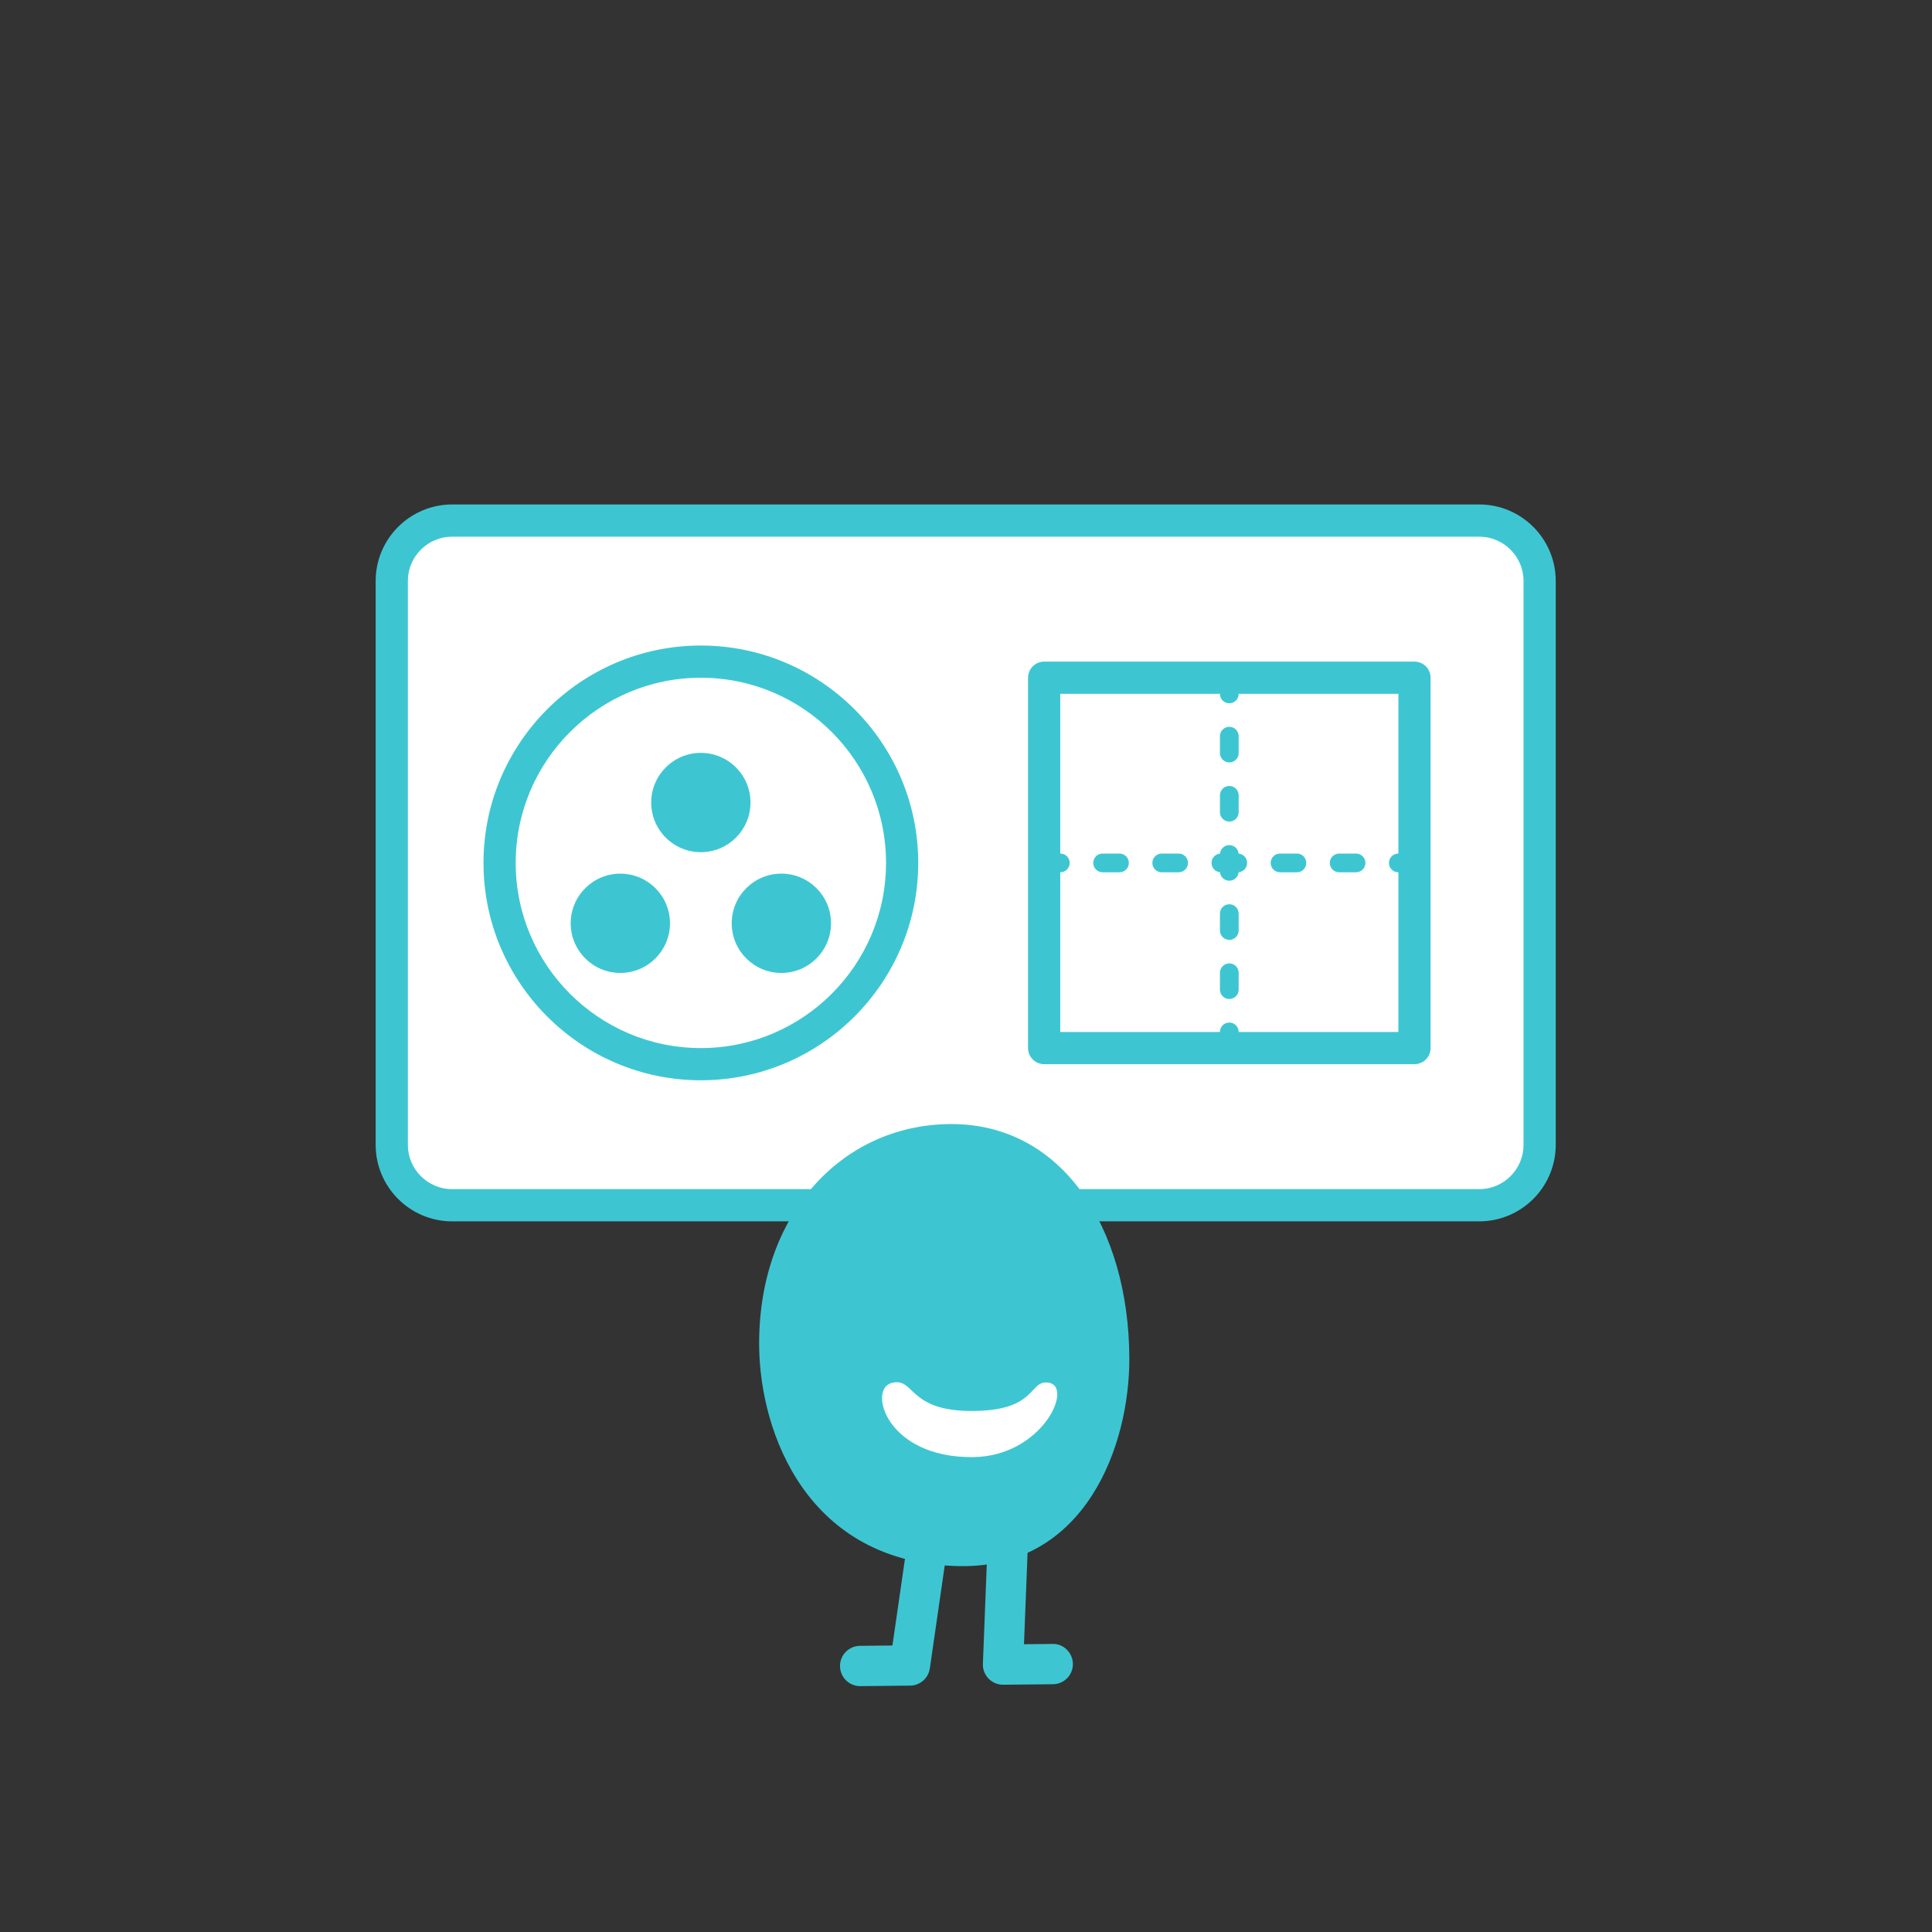
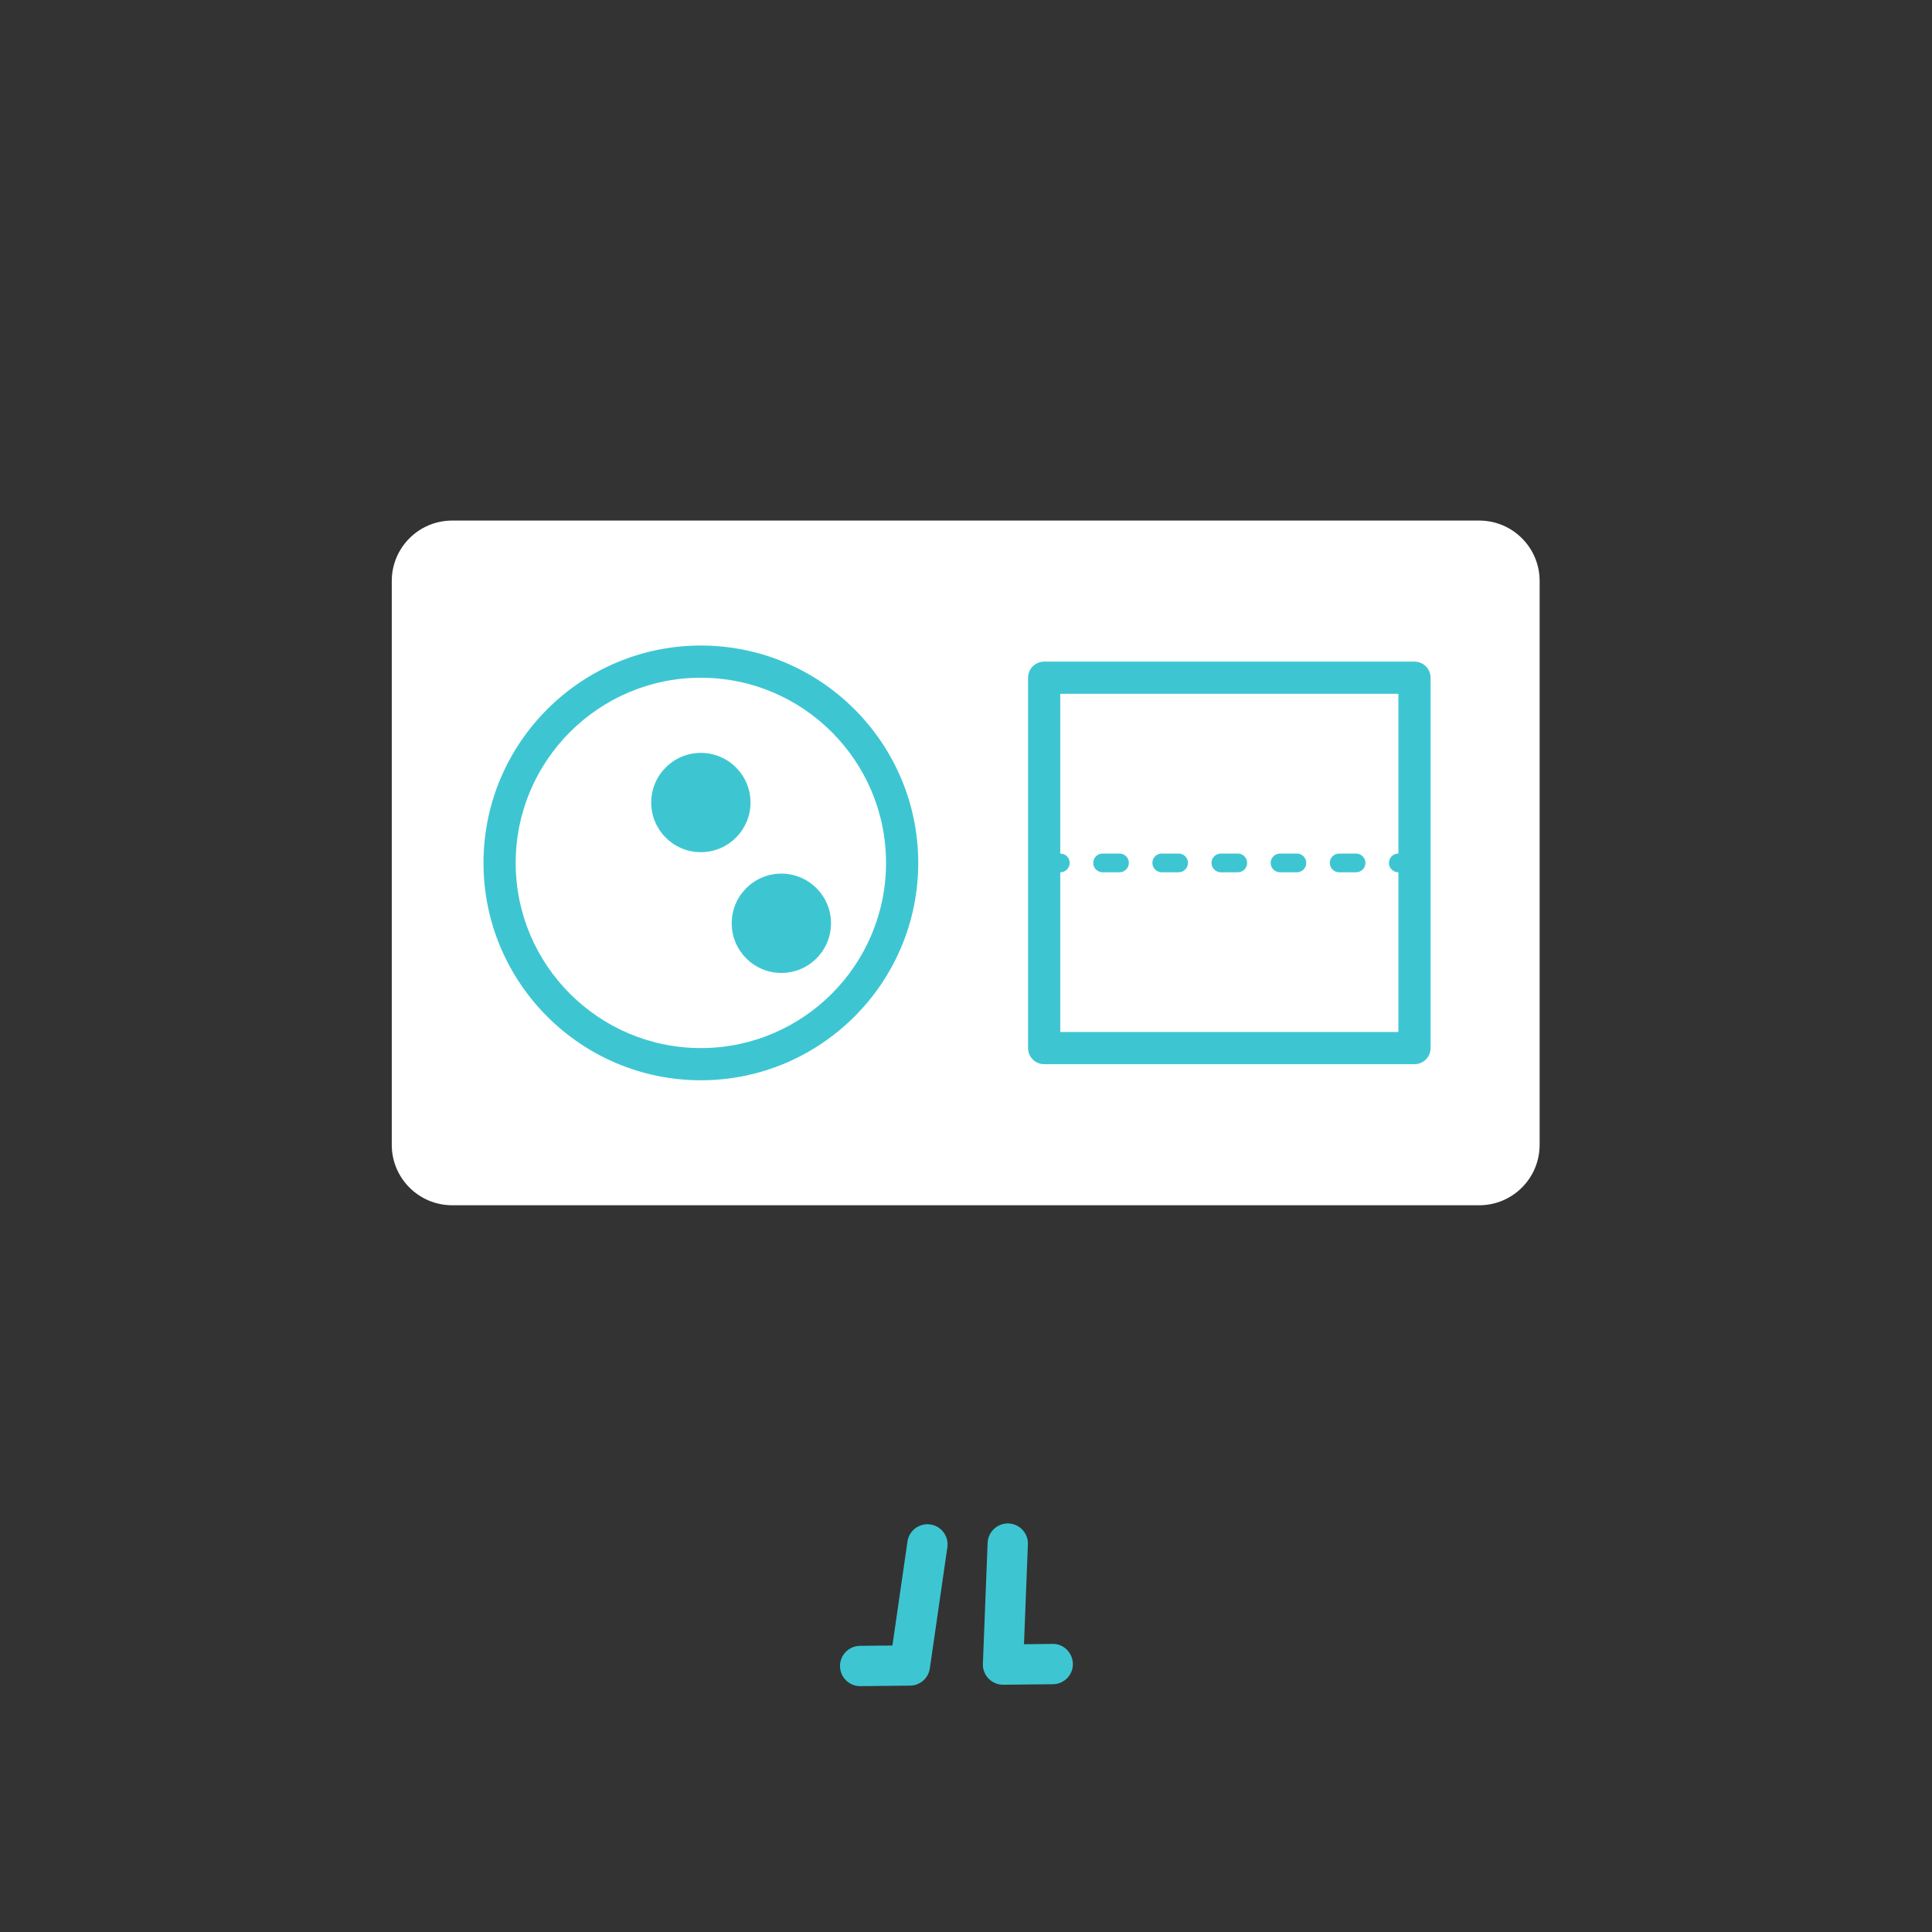
<svg xmlns="http://www.w3.org/2000/svg" width="180" height="180" viewBox="0 0 180 180">
  <rect x="0" y="0" width="180" height="180" fill="#333333" stroke="none" />
  <path fill="#FFF" d="M143.443 106.663c0 3.107-2.52 5.628-5.627 5.628H42.129c-3.109 0-5.629-2.521-5.629-5.628V54.128c0-3.108 2.52-5.628 5.629-5.628h95.688c3.107 0 5.627 2.52 5.627 5.628v52.535z" />
-   <path fill="#3DC6D2" d="M137.816 113.791H42.129c-3.931 0-7.129-3.197-7.129-7.128V54.128C35 50.198 38.198 47 42.129 47h95.688c3.93 0 7.127 3.198 7.127 7.128v52.535c-.001 3.931-3.198 7.128-7.128 7.128zM42.129 50C39.852 50 38 51.852 38 54.128v52.535c0 2.276 1.852 4.128 4.129 4.128h95.688c2.275 0 4.127-1.852 4.127-4.128V54.128c0-2.276-1.852-4.128-4.127-4.128H42.129z" />
  <g fill="#3DC6D2">
    <circle cx="65.297" cy="74.77" r="4.625" />
-     <circle cx="57.796" cy="86.021" r="4.625" />
    <circle cx="72.798" cy="86.021" r="4.626" />
    <path d="M65.297 100.647c-11.167 0-20.251-9.085-20.251-20.252s9.085-20.252 20.251-20.252c11.168 0 20.253 9.085 20.253 20.252s-9.085 20.252-20.253 20.252zm0-37.504c-9.513 0-17.251 7.739-17.251 17.252 0 9.513 7.739 17.252 17.251 17.252 9.514 0 17.253-7.739 17.253-17.252 0-9.513-7.739-17.252-17.253-17.252z" />
  </g>
  <g fill="#3DC6D2">
    <path d="M131.785 99.147H97.281c-.828 0-1.5-.672-1.5-1.5V63.143c0-.829.672-1.5 1.5-1.5h34.504c.828 0 1.5.671 1.5 1.5v34.504c0 .829-.672 1.5-1.5 1.5zm-33.004-3h31.504V64.643H98.781v31.504z" />
-     <path d="M114.533 65.524c-.482 0-.873-.391-.873-.872v-.758c0-.481.391-.872.873-.872.48 0 .871.391.871.872v.758c0 .481-.39.872-.871.872zM114.533 93.075c-.482 0-.873-.391-.873-.872v-1.574c0-.481.391-.872.873-.872.48 0 .871.391.871.872v1.574c0 .482-.39.872-.871.872zm0-5.51c-.482 0-.873-.391-.873-.872v-1.574c0-.481.391-.872.873-.872.48 0 .871.391.871.872v1.574c0 .481-.39.872-.871.872zm0-5.51c-.482 0-.873-.391-.873-.872v-1.574c0-.481.391-.872.873-.872.48 0 .871.391.871.872v1.574c0 .481-.39.872-.871.872zm0-5.511c-.482 0-.873-.391-.873-.872v-1.574c0-.481.391-.872.873-.872.48 0 .871.391.871.872v1.574c0 .482-.39.872-.871.872zm0-5.51c-.482 0-.873-.391-.873-.872v-1.574c0-.481.391-.872.873-.872.48 0 .871.391.871.872v1.574c0 .482-.39.872-.871.872zM114.533 97.77c-.482 0-.873-.391-.873-.872v-.759c0-.481.391-.872.873-.872.48 0 .871.391.871.872v.759c0 .481-.39.872-.871.872z" />
    <path d="M98.789 81.268h-.758c-.482 0-.873-.391-.873-.872s.391-.872.873-.872h.758c.482 0 .873.391.873.872s-.391.872-.873.872zM126.342 81.268h-1.574c-.482 0-.873-.391-.873-.872s.391-.872.873-.872h1.574c.48 0 .871.391.871.872s-.391.872-.871.872zm-5.512 0h-1.574c-.48 0-.871-.391-.871-.872s.391-.872.871-.872h1.574c.482 0 .873.391.873.872s-.391.872-.873.872zm-5.51 0h-1.574c-.482 0-.873-.391-.873-.872s.391-.872.873-.872h1.574c.482 0 .873.391.873.872s-.39.872-.873.872zm-5.509 0h-1.574c-.482 0-.873-.391-.873-.872s.391-.872.873-.872h1.574c.48 0 .871.391.871.872s-.391.872-.871.872zm-5.512 0h-1.574c-.48 0-.871-.391-.871-.872s.391-.872.871-.872h1.574c.482 0 .873.391.873.872s-.391.872-.873.872zM131.035 81.268h-.758c-.482 0-.873-.391-.873-.872s.391-.872.873-.872h.758c.482 0 .873.391.873.872s-.39.872-.873.872z" />
  </g>
-   <path fill="#3DC6D2" d="M70.729 125.446c-.122-12.258 7.667-20.618 17.744-20.719 10.486-.104 16.685 9.661 16.744 21.774.039 8.182-4.09 19.588-15.779 19.411-14.25-.213-18.629-12.458-18.709-20.466z" />
-   <path fill="#FFF" d="M90.308 131.456c6.475.075 5.473-2.961 7.417-2.63 2.312.397-.654 6.866-7.069 6.93-8.057.079-9.79-6.29-7.616-6.899 2.18-.608 1.482 2.531 7.268 2.599z" />
  <path fill="#3DC6D2" d="M93.449 156.962c-.506 0-.992-.206-1.346-.57-.359-.368-.551-.867-.529-1.381l.441-11.271c.039-1.036.932-1.842 1.949-1.803 1.035.04 1.844.913 1.803 1.949l-.365 9.302 2.662-.026c1.004-.044 1.885.822 1.895 1.858.012 1.037-.82 1.886-1.857 1.896l-4.633.046c-.006-.001-.014 0-.02 0zM80.139 157.094c-1.028 0-1.867-.828-1.877-1.859-.01-1.036.822-1.886 1.858-1.896l3.025-.031 1.402-9.689c.148-1.027 1.102-1.733 2.127-1.59 1.026.148 1.737 1.101 1.589 2.127l-1.632 11.282c-.132.917-.913 1.6-1.839 1.608l-4.634.047c-.006 0-.013.001-.019.001z" />
</svg>